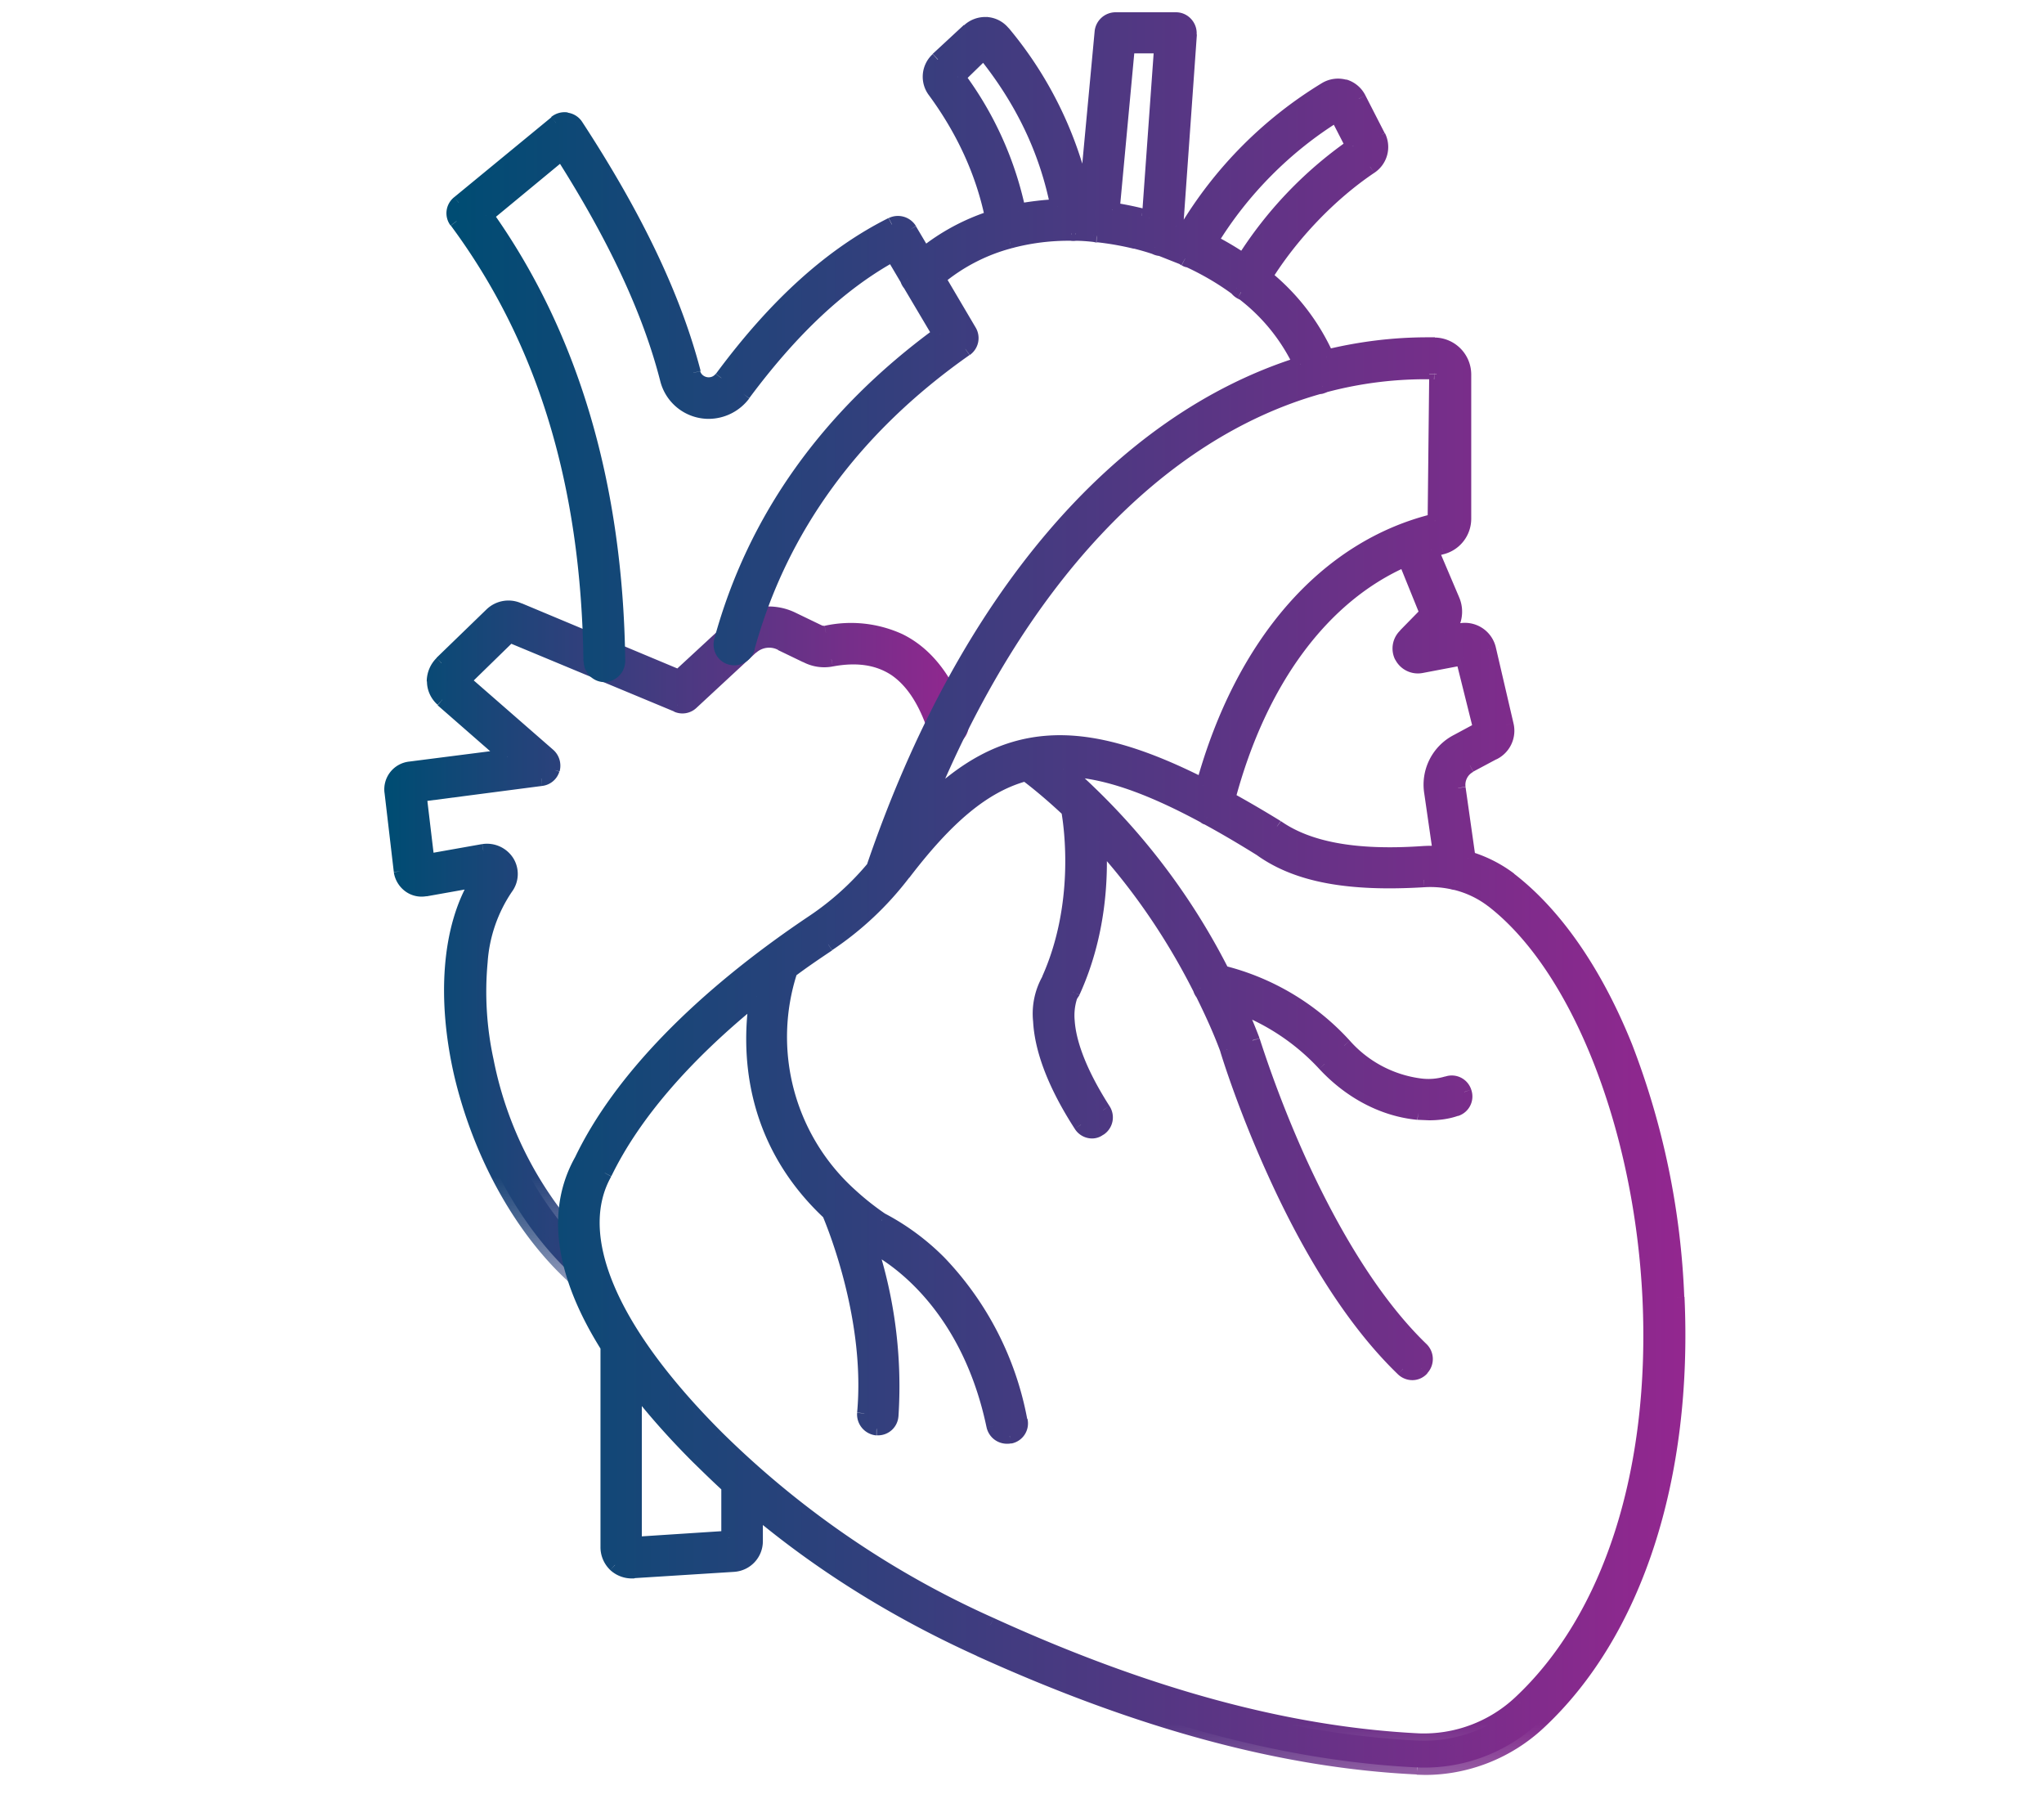
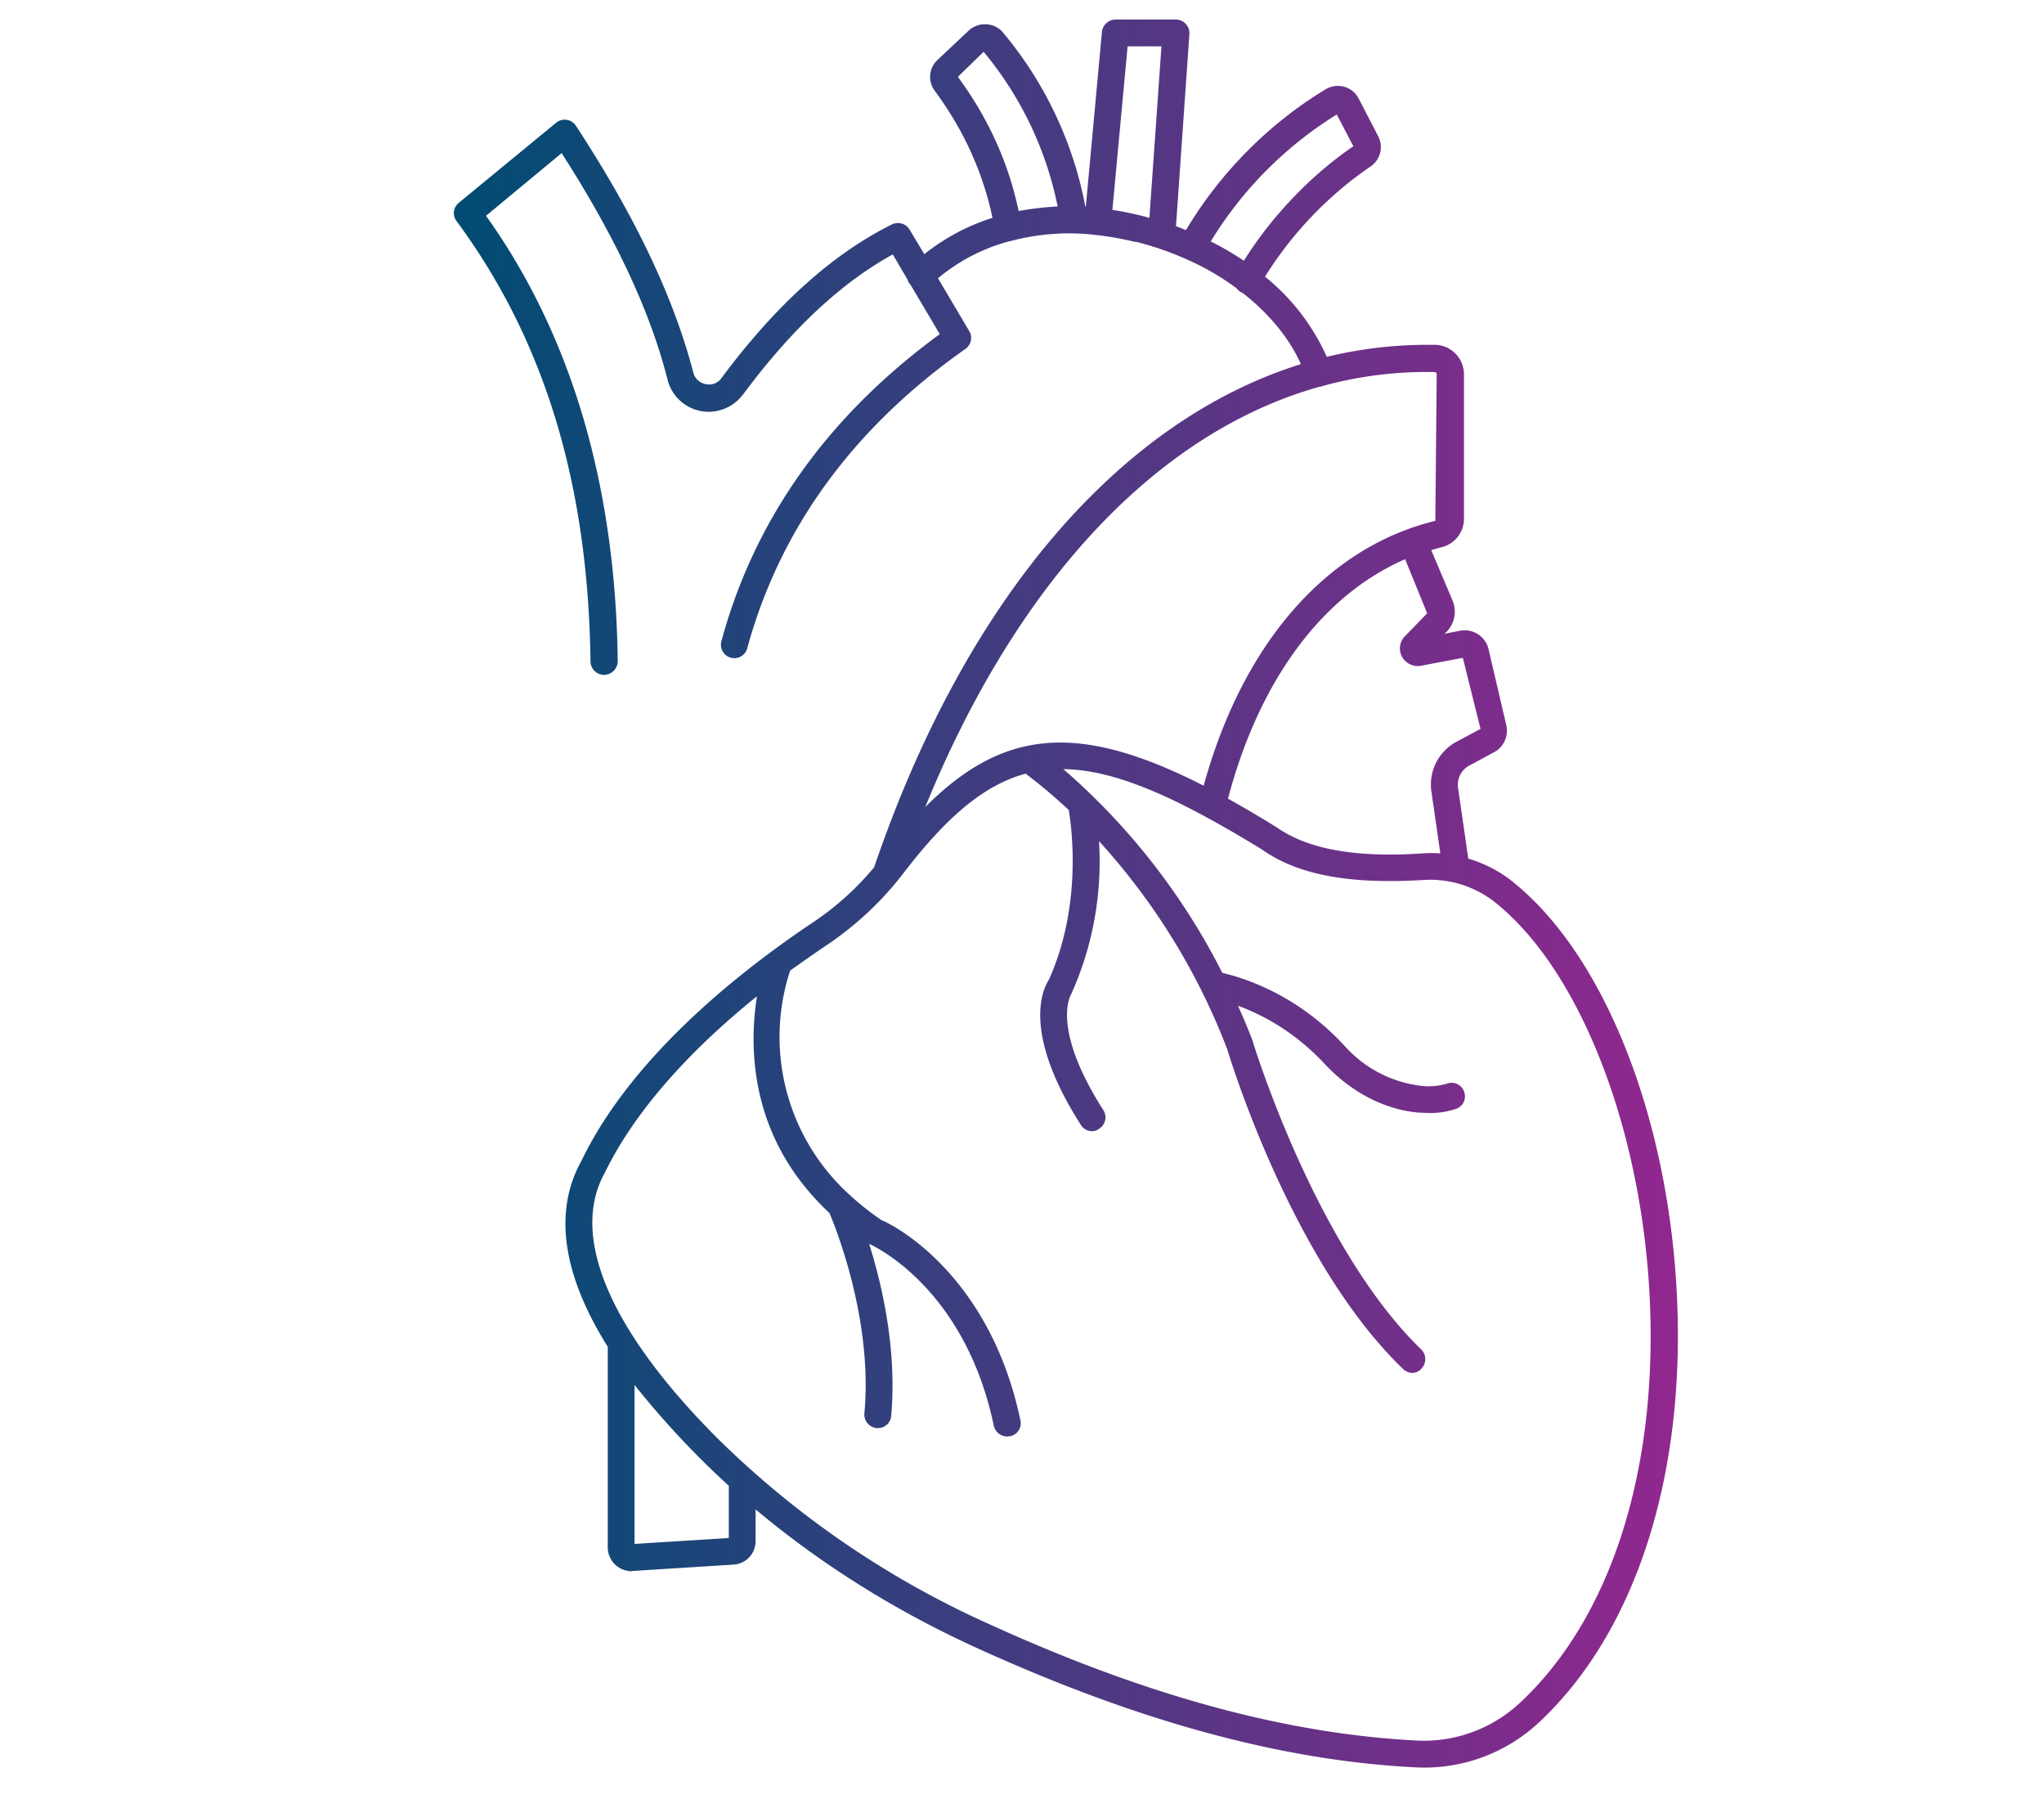
<svg xmlns="http://www.w3.org/2000/svg" width="9" height="8" fill="none">
  <mask id="c" maskUnits="userSpaceOnUse" x=".724" y="1.677" width="4" height="4" fill="#000">
-     <path fill="#fff" d="M.724 1.677h4v4h-4z" />
-     <path d="M2.56 5.63a.06.06 0 0 1-.04-.017c-.48-.446-.68-1.321-.412-1.741l-.235.042a.089.089 0 0 1-.068-.016.096.096 0 0 1-.039-.064l-.04-.348a.091.091 0 0 1 .079-.101l.43-.054-.287-.25A.107.107 0 0 1 1.912 3c0-.03.012-.059.033-.08l.22-.214a.106.106 0 0 1 .12-.02l.704.295.236-.218a.237.237 0 0 1 .262-.037l.115.055a.053.053 0 0 0 .035.006c.2-.037.463-.001.593.386a.058.058 0 0 1-.038.075.058.058 0 0 1-.074-.038c-.085-.252-.23-.35-.457-.307a.168.168 0 0 1-.111-.017l-.112-.054a.117.117 0 0 0-.131.018l-.262.243a.057.057 0 0 1-.063.01l-.737-.308-.207.201.377.33c.018.016.024.04.018.061a.058.058 0 0 1-.05.041l-.537.07.034.293.248-.043a.105.105 0 0 1 .105.047.1.1 0 0 1-.005.112c-.245.326-.108 1.169.373 1.619a.06.06 0 0 1 .002.084.061.061 0 0 1-.043.018zm-.313-2.838z" />
-   </mask>
-   <path d="M2.56 5.63a.06.06 0 0 1-.04-.017c-.48-.446-.68-1.321-.412-1.741l-.235.042a.089.089 0 0 1-.068-.016.096.096 0 0 1-.039-.064l-.04-.348a.091.091 0 0 1 .079-.101l.43-.054-.287-.25A.107.107 0 0 1 1.912 3c0-.03.012-.059.033-.08l.22-.214a.106.106 0 0 1 .12-.02l.704.295.236-.218a.237.237 0 0 1 .262-.037l.115.055a.053.053 0 0 0 .035.006c.2-.037.463-.001.593.386a.058.058 0 0 1-.038.075.058.058 0 0 1-.074-.038c-.085-.252-.23-.35-.457-.307a.168.168 0 0 1-.111-.017l-.112-.054a.117.117 0 0 0-.131.018l-.262.243a.057.057 0 0 1-.063.01l-.737-.308-.207.201.377.33c.018.016.024.04.018.061a.058.058 0 0 1-.05.041l-.537.07.034.293.248-.043a.105.105 0 0 1 .105.047.1.1 0 0 1-.005.112c-.245.326-.108 1.169.373 1.619a.06.06 0 0 1 .002.084.061.061 0 0 1-.043.018zm-.313-2.838z" fill="url(#a)" />
-   <path d="M1.853 3.781h-.001v.032-.032zm.666 1.832-.022.024.022-.024zm-.411-1.741.027.017.04-.062-.073.013.006.032zm-.235.042-.005-.032h-.001l.006.032zm-.107-.08-.032.004v.001l.032-.005zm-.04-.348.031-.004V3.48l-.032.005zm.079-.101L1.8 3.353l.004.032zm.43-.054.003.032.072-.01-.055-.047-.02.025zm-.287-.25-.022.023.022-.024zm-.003-.16-.022-.024.022.023zm.22-.214.022.024-.023-.024zm.12-.02-.014.03h.001l.013-.03zm.704.295-.012.03.02.008.014-.015-.022-.023zm.236-.218-.021-.024.021.024zm.262-.037-.014.029.014-.03zm.115.055.014-.029-.014.029zm.035.006-.006-.032H3.63l.007.032zm.593.386-.031.01.03-.01zm-.038.075-.01-.031.01.03zm-.074-.038.03-.01-.03.01zm-.457-.307-.006-.032.006.032zm-.111-.017.015-.029-.015.029zm-.112-.054-.014.028.014-.028zm-.131.018-.022-.024.022.024zm-.262.243-.022-.024.022.024zm-.063.01.014-.029h-.001l-.013.03zm-.737-.308.012-.03-.02-.008-.015.015.023.023zm-.207.201-.023-.023L1.99 3l.027.023.021-.025zm.377.33-.022.024.022-.024zm.018.061.03.01v-.001l-.03-.009zm-.05.041-.003-.032.003.032zm-.537.07-.005-.032-.031.004.003.032.033-.004zm.034.293-.032.004.004.034.034-.006-.006-.032zm.248-.043-.004-.032h-.001l.005.032zm.1.159.026.02-.026-.02zm.373 1.619.022-.024-.022.024zm.002.084.023.023-.023-.023zm-.043-.014a.028.028 0 0 1-.02-.008l-.043.049c.019.016.041.023.063.023v-.064zm-.019-.007a1.753 1.753 0 0 1-.476-.865c-.076-.323-.057-.636.07-.836l-.054-.035c-.141.22-.157.555-.08.886.079.332.251.669.496.897l.044-.047zm-.439-1.75-.234.042.01.064.236-.042-.012-.064zm-.235.042a.057.057 0 0 1-.044-.01l-.037.053a.121.121 0 0 0 .094.02l-.013-.063zm-.044-.01a.064.064 0 0 1-.025-.042l-.064.01a.128.128 0 0 0 .052.085l.037-.053zm-.025-.041-.04-.35-.065.008.041.35.064-.008zm-.04-.35c-.005-.029.017-.06.051-.064L1.8 3.353a.123.123 0 0 0-.107.137l.064-.01zm.05-.064.43-.054-.008-.065-.43.055.009.064zm.447-.11-.286-.251-.042.049.286.25.042-.049zm-.286-.25A.075.075 0 0 1 1.944 3H1.88c0 .04.018.077.047.103l.043-.048zM1.944 3c0-.021.009-.042.024-.058l-.045-.046a.146.146 0 0 0-.044.104h.065zm.024-.057.219-.213-.045-.047-.22.213.046.047zm.22-.214a.074.074 0 0 1 .083-.014l.027-.058a.139.139 0 0 0-.157.027l.046.045zm.084-.013.705.295.025-.06-.705-.295-.025.06zm.74.288.235-.217-.044-.048-.236.218.044.047zm.235-.217a.205.205 0 0 1 .226-.032l.029-.058a.27.27 0 0 0-.298.042l.043.048zm.226-.032.115.055.028-.058-.114-.055-.029.058zm.114.055a.085.085 0 0 0 .057.009l-.014-.064c-.002 0-.006.001-.014-.003l-.029.058zm.056.009a.48.48 0 0 1 .302.03c.098.05.191.147.254.334l.061-.02c-.067-.2-.17-.314-.286-.371a.544.544 0 0 0-.343-.037l.012.064zm.556.365a.025.025 0 0 1-.016.033l.019.062a.09.09 0 0 0 .058-.116l-.061.02zm-.017.033a.025.025 0 0 1-.033-.016l-.062.019a.09.09 0 0 0 .116.058l-.021-.06zm-.034-.017a.524.524 0 0 0-.187-.281.396.396 0 0 0-.306-.048l.012.063c.108-.02.191-.006.258.038.067.046.121.126.162.249l.061-.02zm-.494-.33a.136.136 0 0 1-.089-.013l-.03.057a.2.2 0 0 0 .132.02l-.013-.063zm-.09-.013-.112-.055-.028.059.112.054.028-.058zm-.111-.054a.15.15 0 0 0-.168.023l.044.048a.085.085 0 0 1 .095-.014l.029-.057zm-.168.023-.262.243.044.047.262-.243-.044-.047zm-.262.243a.025.025 0 0 1-.027.005l-.028.059a.09.09 0 0 0 .099-.017l-.044-.047zm-.028.005-.738-.308-.025.06.738.307.025-.06zm-.773-.302-.207.201.046.047.206-.201-.045-.047zm-.205.249.376.33.043-.05-.377-.329-.042.049zm.376.33a.027.027 0 0 1 .008.028l.063.017c.009-.033 0-.07-.028-.095l-.043.05zm.009.027a.026.026 0 0 1-.022.018l.007.064a.09.09 0 0 0 .076-.063l-.061-.02zm-.023.018-.538.07.009.064.537-.07-.008-.064zm-.566.106.035.293.065-.007-.035-.294-.065.008zm.073.321.248-.043-.011-.064-.248.044.011.063zm.247-.043a.072.072 0 0 1 .072.032l.055-.034a.137.137 0 0 0-.136-.062l.009.064zm.072.032a.068.068 0 0 1-.003.076l.052.038a.132.132 0 0 0 .006-.148l-.055.034zm-.003.075a.694.694 0 0 0-.119.344 1.681 1.681 0 0 0 .496 1.319l.044-.048a1.617 1.617 0 0 1-.45-.839 1.4 1.4 0 0 1-.026-.425.63.63 0 0 1 .107-.312l-.052-.039zM2.58 5.55c.01.011.011.028 0 .039l.048.044a.092.092 0 0 0-.004-.13l-.044.047zm.001.038a.029.029 0 0 1-.02.009v.064c.024 0 .048-.009.066-.027l-.046-.046zm-.356-2.82v.001c0 .001 0 0 0 0l.022.024.023.022h.001l-.046-.046c0 .001 0 0 0 0l.022.024.023.022h.001l-.046-.046z" fill="url(#b)" mask="url(#c)" />
+     </mask>
  <mask id="f" maskUnits="userSpaceOnUse" x=".999" y="-.914" width="7" height="9" fill="#000">
    <path fill="#fff" d="M.999-.914h7v9h-7z" />
    <path fill-rule="evenodd" clip-rule="evenodd" d="m5.114.204-.053.755a1.445 1.445 0 0 0-.163-.035l.067-.72h.15zM5 1.064a1.35 1.35 0 0 1 .239.084c.075.034.144.075.207.122a.057.057 0 0 0 .026.02c.115.09.204.197.256.313-.8.25-1.478 1.038-1.879 2.215a1.253 1.253 0 0 1-.267.241c-.497.333-.852.698-1.021 1.05-.125.223-.085.501.115.82v.883a.105.105 0 0 0 .105.105l.005-.001.444-.028a.103.103 0 0 0 .097-.103v-.14c.29.243.62.45.987.616.708.321 1.34.492 1.927.52a.739.739 0 0 0 .534-.197c.425-.396.646-1.08.609-1.873-.037-.801-.327-1.523-.737-1.84a.572.572 0 0 0-.182-.091l-.045-.311a.096.096 0 0 1 .052-.1l.102-.055a.108.108 0 0 0 .058-.123l-.077-.33a.108.108 0 0 0-.127-.084l-.068.013.009-.008a.127.127 0 0 0 .026-.14l-.093-.22a.997.997 0 0 1 .046-.013.129.129 0 0 0 .098-.125v-.638a.13.13 0 0 0-.128-.128h-.032c-.151 0-.3.018-.444.053a.951.951 0 0 0-.272-.353 1.64 1.64 0 0 1 .463-.484.103.103 0 0 0 .036-.133L5.983.435a.103.103 0 0 0-.064-.053.105.105 0 0 0-.08.01c-.25.15-.467.369-.617.621a1.436 1.436 0 0 0-.044-.017L5.237.15a.06.06 0 0 0-.059-.064h-.266a.061.061 0 0 0-.06.054l-.071.77h-.002a1.679 1.679 0 0 0-.362-.766.101.101 0 0 0-.072-.037.106.106 0 0 0-.079.027L4.13.262A.102.102 0 0 0 4.116.4c.128.173.213.362.254.559a.928.928 0 0 0-.3.16l-.065-.108a.06.06 0 0 0-.078-.023c-.264.132-.51.354-.75.676-.035.05-.111.03-.124-.023-.086-.33-.254-.685-.517-1.087a.059.059 0 0 0-.088-.013L2.02.893a.058.058 0 0 0-.01.08c.386.522.58 1.155.59 1.938 0 .033.027.06.06.06a.061.061 0 0 0 .06-.062C2.71 2.134 2.515 1.475 2.14.95l.333-.276c.236.368.389.694.466.996.02.084.096.143.182.143a.192.192 0 0 0 .152-.078c.213-.286.428-.488.658-.615l.065.111a.06.06 0 0 0 .014.024l.128.216c-.491.359-.815.812-.961 1.35a.059.059 0 1 0 .114.03c.144-.525.467-.968.96-1.315a.059.059 0 0 0 .017-.078l-.138-.233a.818.818 0 0 1 .315-.163h.002a.998.998 0 0 1 .391-.026c.053.006.106.016.16.029zm-1.79 5.478a3.82 3.82 0 0 1-.416-.445v.7l.415-.026v-.23zm.864-2.989c.404-.992 1.022-1.65 1.735-1.85.005 0 .01-.002.016-.004a1.723 1.723 0 0 1 .491-.061c.006 0 .01.003.01.01l-.006.645c-.478.116-.848.539-1.02 1.166-.547-.279-.88-.253-1.226.094zm1.257-2.49c.051.025.1.054.146.085.12-.193.296-.378.482-.504l-.073-.14a1.697 1.697 0 0 0-.555.559zM4.218.339c.135.183.224.382.267.59.056-.01.113-.017.172-.02a1.538 1.538 0 0 0-.326-.681l-.113.11zm1.189 3.177c.138-.523.417-.897.78-1.054l.097.238-.095.098a.077.077 0 0 0-.017.091.08.08 0 0 0 .085.042l.184-.035.078.313-.103.055a.214.214 0 0 0-.113.223l.039.27a.57.57 0 0 0-.08 0c-.296.02-.504-.019-.641-.115a5.262 5.262 0 0 0-.214-.126zm.862.358a.46.46 0 0 1 .303.09c.378.291.656.995.692 1.752.036.76-.172 1.408-.571 1.78a.62.62 0 0 1-.447.167c-.572-.028-1.19-.194-1.884-.51a4.084 4.084 0 0 1-1.206-.824c-.472-.474-.648-.888-.493-1.166.125-.257.354-.522.67-.777-.036.228-.033.626.319.954.027.063.192.472.154.882a.06.06 0 0 0 .054.065h.006c.03 0 .056-.023.058-.054.026-.291-.04-.576-.097-.757.044.02.425.211.549.801a.06.06 0 0 0 .058.047l.013-.001a.058.058 0 0 0 .046-.07c-.142-.676-.602-.88-.611-.881a1.206 1.206 0 0 1-.138-.109.938.938 0 0 1-.265-.99c.054-.038.11-.078.167-.116.126-.086.238-.19.332-.313.186-.242.35-.387.538-.438.037.028.104.08.19.16.013.08.059.42-.087.746-.028.043-.12.233.14.64.011.018.03.028.05.028a.05.05 0 0 0 .031-.011.059.059 0 0 0 .018-.082c-.234-.366-.142-.509-.142-.509a1.42 1.42 0 0 0 .123-.675 2.896 2.896 0 0 1 .565.917c.011.037.285.937.774 1.407a.06.06 0 0 0 .04.017c.016 0 .03-.006.042-.02a.06.06 0 0 0-.002-.083c-.465-.45-.74-1.348-.743-1.36-.019-.05-.04-.1-.064-.153.1.036.246.11.382.256.115.123.26.2.411.214h.003l.045.002a.357.357 0 0 0 .118-.018.058.058 0 0 0 .037-.075.058.058 0 0 0-.074-.037.281.281 0 0 1-.118.01.537.537 0 0 1-.336-.177c-.212-.23-.451-.3-.537-.32a2.946 2.946 0 0 0-.7-.897c.173.002.372.072.623.208a5.16 5.16 0 0 1 .25.145c.16.113.386.155.714.135z" />
  </mask>
  <path fill-rule="evenodd" clip-rule="evenodd" d="m5.114.204-.053.755a1.445 1.445 0 0 0-.163-.035l.067-.72h.15zM5 1.064a1.35 1.35 0 0 1 .239.084c.075.034.144.075.207.122a.057.057 0 0 0 .026.02c.115.09.204.197.256.313-.8.25-1.478 1.038-1.879 2.215a1.253 1.253 0 0 1-.267.241c-.497.333-.852.698-1.021 1.05-.125.223-.085.501.115.82v.883a.105.105 0 0 0 .105.105l.005-.001.444-.028a.103.103 0 0 0 .097-.103v-.14c.29.243.62.45.987.616.708.321 1.34.492 1.927.52a.739.739 0 0 0 .534-.197c.425-.396.646-1.08.609-1.873-.037-.801-.327-1.523-.737-1.84a.572.572 0 0 0-.182-.091l-.045-.311a.096.096 0 0 1 .052-.1l.102-.055a.108.108 0 0 0 .058-.123l-.077-.33a.108.108 0 0 0-.127-.084l-.068.013.009-.008a.127.127 0 0 0 .026-.14l-.093-.22a.997.997 0 0 1 .046-.013.129.129 0 0 0 .098-.125v-.638a.13.13 0 0 0-.128-.128h-.032c-.151 0-.3.018-.444.053a.951.951 0 0 0-.272-.353 1.64 1.64 0 0 1 .463-.484.103.103 0 0 0 .036-.133L5.983.435a.103.103 0 0 0-.064-.053.105.105 0 0 0-.08.01c-.25.15-.467.369-.617.621a1.436 1.436 0 0 0-.044-.017L5.237.15a.06.06 0 0 0-.059-.064h-.266a.061.061 0 0 0-.06.054l-.071.77h-.002a1.679 1.679 0 0 0-.362-.766.101.101 0 0 0-.072-.037.106.106 0 0 0-.079.027L4.13.262A.102.102 0 0 0 4.116.4c.128.173.213.362.254.559a.928.928 0 0 0-.3.16l-.065-.108a.06.06 0 0 0-.078-.023c-.264.132-.51.354-.75.676-.035.05-.111.03-.124-.023-.086-.33-.254-.685-.517-1.087a.059.059 0 0 0-.088-.013L2.02.893a.058.058 0 0 0-.01.08c.386.522.58 1.155.59 1.938 0 .033.027.06.06.06a.061.061 0 0 0 .06-.062C2.71 2.134 2.515 1.475 2.14.95l.333-.276c.236.368.389.694.466.996.02.084.096.143.182.143a.192.192 0 0 0 .152-.078c.213-.286.428-.488.658-.615l.065.111a.06.06 0 0 0 .014.024l.128.216c-.491.359-.815.812-.961 1.35a.059.059 0 1 0 .114.03c.144-.525.467-.968.96-1.315a.059.059 0 0 0 .017-.078l-.138-.233a.818.818 0 0 1 .315-.163h.002a.998.998 0 0 1 .391-.026c.053.006.106.016.16.029zm-1.79 5.478a3.82 3.82 0 0 1-.416-.445v.7l.415-.026v-.23zm.864-2.989c.404-.992 1.022-1.65 1.735-1.85.005 0 .01-.002.016-.004a1.723 1.723 0 0 1 .491-.061c.006 0 .01.003.01.01l-.006.645c-.478.116-.848.539-1.02 1.166-.547-.279-.88-.253-1.226.094zm1.257-2.49c.051.025.1.054.146.085.12-.193.296-.378.482-.504l-.073-.14a1.697 1.697 0 0 0-.555.559zM4.218.339c.135.183.224.382.267.59.056-.01.113-.017.172-.02a1.538 1.538 0 0 0-.326-.681l-.113.11zm1.189 3.177c.138-.523.417-.897.78-1.054l.097.238-.095.098a.077.077 0 0 0-.017.091.08.08 0 0 0 .085.042l.184-.035.078.313-.103.055a.214.214 0 0 0-.113.223l.039.27a.57.57 0 0 0-.08 0c-.296.02-.504-.019-.641-.115a5.262 5.262 0 0 0-.214-.126zm.862.358a.46.46 0 0 1 .303.09c.378.291.656.995.692 1.752.036.76-.172 1.408-.571 1.78a.62.62 0 0 1-.447.167c-.572-.028-1.19-.194-1.884-.51a4.084 4.084 0 0 1-1.206-.824c-.472-.474-.648-.888-.493-1.166.125-.257.354-.522.67-.777-.036.228-.033.626.319.954.027.063.192.472.154.882a.06.06 0 0 0 .054.065h.006c.03 0 .056-.023.058-.054.026-.291-.04-.576-.097-.757.044.02.425.211.549.801a.06.06 0 0 0 .058.047l.013-.001a.058.058 0 0 0 .046-.07c-.142-.676-.602-.88-.611-.881a1.206 1.206 0 0 1-.138-.109.938.938 0 0 1-.265-.99c.054-.038.11-.078.167-.116.126-.086.238-.19.332-.313.186-.242.35-.387.538-.438.037.028.104.08.19.16.013.08.059.42-.087.746-.028.043-.12.233.14.64.011.018.03.028.05.028a.05.05 0 0 0 .031-.011.059.059 0 0 0 .018-.082c-.234-.366-.142-.509-.142-.509a1.42 1.42 0 0 0 .123-.675 2.896 2.896 0 0 1 .565.917c.011.037.285.937.774 1.407a.06.06 0 0 0 .04.017c.016 0 .03-.006.042-.02a.06.06 0 0 0-.002-.083c-.465-.45-.74-1.348-.743-1.36-.019-.05-.04-.1-.064-.153.1.036.246.11.382.256.115.123.26.2.411.214h.003l.045.002a.357.357 0 0 0 .118-.018.058.058 0 0 0 .037-.075.058.058 0 0 0-.074-.037.281.281 0 0 1-.118.01.537.537 0 0 1-.336-.177c-.212-.23-.451-.3-.537-.32a2.946 2.946 0 0 0-.7-.897c.173.002.372.072.623.208a5.16 5.16 0 0 1 .25.145c.16.113.386.155.714.135z" fill="url(#d)" />
-   <path d="m5.06.959-.008.03L5.09 1l.003-.04L5.06.96zm.054-.755.033.002.002-.035h-.035v.033zM5.026.95 5.02.98 5.026.95zM4.898.924 4.866.92l-.003.03.03.005.005-.032zm.067-.72V.17h-.03l-.002.03.032.003zm.12.884.016-.029-.007-.002-.01.031zm-.086-.024.008-.031-.008.03zm.11.032.01-.031-.007-.001-.003.032zm.1.038.02-.026-.008-.003-.013.03zm.009.007.015-.029-.015.029zm.02.007.014-.031-.01-.001-.004.032zm.207.122.028-.02-.009-.006-.019.026zm.02.016-.016.029.015-.029zm.006.003.021-.026-.01-.004-.01.03zm.256.314.01.031.034-.01-.015-.034-.03.013zM3.848 3.818l.027.022.004-.012-.03-.01zm-.267.241-.018-.027.018.027zM2.56 5.11l.028.016v-.002L2.56 5.11zm.115.82h.033v-.01l-.005-.008-.028.017zm.033.96-.022.023.022-.024zm.077.027-.002-.033-.012.001-.01.009.024.023zm.444-.028-.002-.032.002.032zm.097-.243.02-.025-.052-.044v.069h.032zm.987.616-.013.03.013-.03zm1.927.52.004-.032h-.002l-.002.032zm.534-.198.022.024-.022-.024zm.609-1.872-.032.001.032-.001zm-.737-1.84.02-.025-.02.026zm-.182-.091-.032.004.003.02.02.007.01-.031zm-.045-.311.033-.005-.032.005zm.052-.1.015.029-.015-.03zm.102-.055-.014-.03v.001l.014.029zm.058-.123.032-.007-.032.007zm-.077-.33-.031.006.031-.007zm-.127-.084.006.032-.006-.032zm-.068.013-.023-.023-.075.076.105-.02-.007-.033zm.009-.008-.023-.023.023.023zm.026-.14-.03.013.03-.013zm-.093-.22-.01-.032-.034.01.014.034.03-.013zm.046-.013.008.031-.008-.031zm-.03-.891v-.033.033zm-.476.053-.03.013.011.025.027-.006-.008-.032zm-.272-.353-.028-.017-.015.024.022.018.02-.025zm.463-.484L6.014.707l.018.027zm.036-.133.029-.015L6.068.6zM5.983.435l-.03.014h.001l.029-.014zM5.919.382l.01-.031h-.001l-.009.03zm-.08.01.016.028-.017-.027zm-.617.621-.012.03.026.01.014-.023-.028-.017zM5.178.996 5.145.994l-.001.024.022.008.012-.03zM5.237.15 5.205.147l.032.003zM5.22.105l-.024.022.024-.022zM4.852.14 4.82.136v.001l.032.003zm-.071.77-.002.033.03.002.004-.031L4.78.91zm-.002 0-.032.007.005.025.025.001.002-.032zM4.417.145l-.026.02.026-.02zM4.345.107l.002-.033h-.001l-.002.033zm-.079.027.022.024-.022-.024zM4.13.262l.022.024L4.13.261zM4.116.4l.026-.02-.026.02zm.254.559.01.03.027-.008-.006-.028-.031.006zm-.3.16-.029.017.02.033.029-.024-.02-.025zm-.065-.108.028-.016V.994l-.028.017zM3.927.988l.015.03v-.001L3.927.988zm-.75.676-.025-.02v.001l.026.02zm-.124-.023.031-.008-.031.008zM2.536.554l.027-.018-.027.018zM2.448.541l-.02-.025.02.025zM2.02.893l.02.025-.02-.025zm-.01.08.026-.019-.026.02zm.59 1.938h.033-.032zm.06.06v.032-.033zm.06-.062h.032-.032zM2.14.95 2.12.923l-.024.019.017.024.027-.019zm.333-.276L2.5.656 2.48.625l-.028.023.021.025zm.466.996.031-.008-.031.008zm.334.065.026.02-.026-.02zm.658-.615.028-.016-.016-.027-.028.015.016.028zm.065.111.032-.01-.004-.006-.028.016zm.014.024-.023.022.023-.022zm0 0 .029-.017-.005-.005-.024.022zm.128.216.019.027.024-.018-.015-.025-.028.016zm-.961 1.35-.032-.008.032.008zm.114.03-.031-.008v.001l.03.007zm.96-1.315.018.027-.018-.027zm.017-.078-.028.017.028-.017zm-.138-.233-.02-.025-.021.018.014.023.027-.016zm.315-.163-.003-.033-.005.001.008.032zm.002 0 .003.032h.001l-.004-.033zm.014-.005-.008-.032-.004.003.012.03zm.257-.03.006-.031h-.005v.032zm.016.001.001-.032H4.73l.004.032zm.082.005.01-.031H4.82l-.003.031zm.012.003-.004.032h.003l.001-.032zm.01 0 .004-.033h-.007l.003.033zm-1.63 5.507h.032v-.014l-.01-.01-.022.024zm-.135-.129-.023.023.023-.023zm-.28-.316.026-.02L2.76 6v.096h.032zm0 .7h-.032v.035l.034-.002-.002-.032zm.415-.026.002.033.03-.002v-.03h-.032zm2.6-5.068-.002-.034-.007.002.009.032zm-1.735 1.85-.03-.012.053.035-.023-.023zM5.823 1.7l-.009-.031-.002.001.012.03zm.009-.003-.009-.032-.005.003.014.029zm.483-.058v.032-.032zm.01.01h.033-.032zm-.006.645.007.032.025-.006v-.025h-.032zM5.299 3.46l-.015.029.036.018.01-.038-.031-.009zm.177-2.31-.019.026.028.02.018-.03-.027-.017zm-.146-.086-.027-.017-.018.03.03.015.015-.028zm.628-.419.018.027.023-.016-.013-.026-.028.015zm-.073-.14.03-.015-.017-.032-.03.019.017.027zm-1.4.425-.032.007.006.031.032-.006L4.485.93zM4.218.34 4.196.316l-.02.02.016.022.026-.02zm.44.57v.033L4.697.94 4.69.903 4.657.91zM4.33.228l.025-.02L4.334.18l-.025.025.022.023zm1.856 2.234.03-.012-.012-.03-.03.013.013.03zm-.78 1.054-.031-.008-.007.024.022.013.016-.029zm.877-.816.023.023.015-.015-.008-.02-.03.012zm-.095.098.021.024.002-.002-.023-.022zm.068.133.006.032-.006-.032zm.184-.035.032-.008-.008-.03-.03.006.006.032zm.078.313.016.028.022-.011L6.55 3.2l-.032.008zm-.103.055.015.029-.015-.029zm-.113.223.032-.005-.032.005zm.039.27-.002.033.04.003-.006-.04-.032.004zm-.08 0 .002.033-.002-.033zm-.641-.115.019-.027h-.002l-.017.027zm.77.24.012-.03-.005-.001-.006.031zm-.122-.008.002.032-.002-.032zm.139.012.007-.032H6.41l-.002.032zm.164.078-.02.026.02-.026zm.692 1.752.032-.002-.032.002zm-.571 1.78.022.025-.022-.024zm-.447.167-.001.032.001-.032zm-1.884-.51.013-.03-.013.03zm-1.206-.824-.023.023.023-.023zm-.493-1.166.028.016.001-.001-.029-.015zm.67-.777.032.006.013-.083-.066.052.02.026zm.319.954.032-.014-.01-.01-.022.024zm.154.882-.032-.003.032.003zm.054.065-.004.032h.004v-.032zm.064-.054L3.89 6.23v.001l.033.002zm-.097-.757.013-.03-.065-.029.021.07.031-.01zm.549.801-.032.007.032-.007zm.07.046-.005-.032h-.002l.008.032zm.047-.07-.032.007.032-.007zm-.611-.881-.02.028.012.003.008-.031zm-.138-.109.022-.024-.022.024zm-.265-.99-.02-.025-.008.006-.003.01.031.01zm.167-.116.018.027-.018-.027zm.332-.313-.026-.02.026.02zm.538-.438.02-.026-.013-.009-.015.004.008.031zm.19.16.031-.005-.002-.01-.008-.008-.022.024zm-.087.746.027.018.002-.005-.03-.013zm.14.64.028-.017-.027.017zm.081.017-.018-.028-.003.003.021.025zm.018-.082-.027.017.027-.017zm-.142-.509L4.69 4.36l.027.018zm.008-.012.029.015V4.38l-.03-.014zm.115-.663.024-.022-.061-.067.005.09.032-.001zm.445.647.032-.008-.003-.006-.029.014zm.012.023.03-.014-.005-.006-.025.02zm.108.247.032-.01-.001-.002-.03.012zm.774 1.407.023-.023-.023.023zm.082-.002-.024-.023-.001.002.025.02zm-.002-.085-.022.024.022-.024zm-.743-1.36.031-.008v-.004l-.03.012zm-.064-.152.012-.03-.073-.027.032.07.03-.013zm.382.256-.024.022.024-.022zm.411.214-.003.032.003-.032zm.003 0 .003-.032-.003.032zm.163-.016-.01-.03.01.03zm.037-.075-.03.01v.001l.03-.01zm-.074-.037.01.03-.01-.03zm-.118.01.003-.032-.003.032zm-.336-.177-.024.022.024-.022zm-.537-.32-.029.015.007.014.015.003.007-.032zm-.581-.789-.023.023.023-.023zm-.12-.108v-.032l-.09-.001.07.058.02-.025zm.624.208.018-.027-.003-.002-.015.029zm.01.005.015-.029h-.003l-.013.029zm.24.14.018-.026-.001-.001-.017.027zM5.093.961l.054-.755-.065-.004-.054.754.065.005zm-.074.02.033.009.017-.063a1.485 1.485 0 0 0-.035-.009L5.02.981zM4.893.956c.042.006.083.015.126.025l.015-.063a1.451 1.451 0 0 0-.13-.026l-.01.064zM4.933.2l-.067.72.064.006.067-.72L4.933.2zm.181-.03h-.149v.065h.15V.171zm-.02.886a1.385 1.385 0 0 0-.087-.024l-.016.062c.028.007.056.015.083.024l.02-.062zm.018.007a.028.028 0 0 1-.011-.004l-.033.056a.093.093 0 0 0 .038.012l.006-.064zm.11.04a1.346 1.346 0 0 0-.103-.038l-.02.06.096.038.026-.06zm.011.008a.026.026 0 0 1-.004-.003l-.041.05a.09.09 0 0 0 .014.01l.031-.057zm.01.004a.03.03 0 0 1-.01-.004l-.03.057c.009.006.02.009.03.01l.01-.063zm.221.128a1.23 1.23 0 0 0-.213-.126l-.027.059c.073.034.141.074.202.119l.038-.052zm.016.014a.025.025 0 0 1-.009-.007l-.052.038a.09.09 0 0 0 .03.026l.03-.057zm.003.001a.043.043 0 0 1-.004-.002l-.03.058a.11.11 0 0 0 .01.005l.024-.06zm.273.331a.879.879 0 0 0-.265-.326l-.04.05a.814.814 0 0 1 .246.302l.06-.026zM3.88 3.828C4.278 2.656 4.95 1.88 5.736 1.634l-.019-.062c-.813.255-1.497 1.053-1.9 2.235l.062.021zm-.28.258c.103-.068.194-.151.274-.248l-.05-.041a1.22 1.22 0 0 1-.26.235l.036.054zm-1.01 1.037c.166-.345.516-.705 1.01-1.037l-.036-.054c-.5.335-.86.704-1.032 1.063l.058.028zm.114.788c-.197-.314-.232-.578-.115-.786l-.056-.032c-.134.238-.087.53.116.852l.055-.034zm.005.901v-.884h-.065v.884h.065zm.022.053a.072.072 0 0 1-.022-.053h-.065c0 .038.016.074.043.1l.044-.047zm.05.02a.075.075 0 0 1-.05-.02l-.044.047a.14.14 0 0 0 .094.037v-.064zm-.018.008a.028.028 0 0 1 .018-.008v.064h.01a.036.036 0 0 0 .018-.01l-.046-.046zm.465-.037-.444.027.004.065.444-.028-.004-.064zm.067-.071a.07.07 0 0 1-.067.07l.003.065a.135.135 0 0 0 .128-.135h-.064zm0-.14v.14h.064v-.14h-.064zm1.033.587a4.269 4.269 0 0 1-.98-.612l-.042.05c.292.245.626.453.995.62l.027-.058zm1.915.516c-.583-.027-1.21-.196-1.915-.516L4.3 7.29c.71.322 1.345.494 1.939.522l.003-.065zm.032.002-.03-.001-.007.064.037.001V7.75zm.478-.19a.707.707 0 0 1-.478.19v.064c.191 0 .38-.074.522-.207l-.044-.047zm.599-1.848c.037.788-.183 1.46-.599 1.848l.044.047c.434-.404.657-1.098.62-1.898l-.065.003zm-.725-1.815c.199.154.371.408.498.724.127.317.208.694.227 1.091l.064-.003a3.457 3.457 0 0 0-.23-1.112c-.13-.323-.308-.588-.52-.751l-.04.051zm-.17-.086a.54.54 0 0 1 .17.086l.04-.051a.605.605 0 0 0-.192-.097l-.019.062zm-.069-.338.045.311.064-.009-.044-.31-.065.008zm.07-.133a.129.129 0 0 0-.07.133l.065-.009a.064.064 0 0 1 .034-.066l-.03-.058zm.101-.055-.102.055.03.057.103-.055-.03-.057zm.042-.087a.076.076 0 0 1-.041.087l.029.058a.14.14 0 0 0 .075-.159l-.063.014zm-.077-.33.077.33.063-.014-.077-.331-.063.014zm-.09-.06c.04-.008.08.018.09.06l.063-.015a.14.14 0 0 0-.166-.108l.013.064zm-.067.014.067-.013-.013-.064-.067.014.013.063zm-.021-.063-.009.008.046.046.009-.008-.046-.046zm.02-.104a.095.095 0 0 1-.02.104l.046.046a.16.16 0 0 0 .033-.175l-.06.025zm-.094-.22.093.22.06-.025-.094-.221-.06.025zm.069-.058a1.022 1.022 0 0 0-.049.013l.019.063a.965.965 0 0 1 .045-.013l-.015-.063zm.072-.093c0 .044-.03.083-.072.093l.015.063a.161.161 0 0 0 .122-.156h-.065zm0-.638v.638h.065v-.638h-.065zm-.095-.096c.052 0 .095.044.095.096h.065a.163.163 0 0 0-.16-.16v.064zm-.032 0h.032v-.065h-.032v.065zm-.436.053c.142-.035.288-.053.436-.053v-.065c-.154 0-.304.019-.452.055l.016.063zm-.301-.36c.12.1.21.216.263.34l.06-.024a.983.983 0 0 0-.282-.366l-.041.05zm.466-.536a1.672 1.672 0 0 0-.473.494l.055.034c.113-.182.28-.357.454-.474L6.014.707zM6.04.616a.07.07 0 0 1-.025.091l.036.054a.136.136 0 0 0 .047-.175l-.058.03zM5.954.45l.085.166.058-.03L6.012.42l-.058.03zM5.91.413c.02.006.035.018.044.036L6.012.42a.136.136 0 0 0-.084-.07L5.91.414zM5.855.42A.073.073 0 0 1 5.91.413l.018-.062a.138.138 0 0 0-.106.014l.033.055zm-.605.61c.147-.248.36-.463.605-.61L5.822.365a1.847 1.847 0 0 0-.628.632l.056.033zm-.084-.004.044.017.024-.06A1.44 1.44 0 0 0 5.19.966l-.023.06zm.039-.879-.06.847.065.004.06-.846-.065-.005zm-.008-.02a.027.027 0 0 1 .008.02l.064.005a.092.092 0 0 0-.024-.068l-.048.043zM5.178.118c.008 0 .014.004.02.009l.047-.043a.09.09 0 0 0-.067-.03v.064zm-.266 0h.266V.054h-.266v.064zm-.028.026a.029.029 0 0 1 .028-.026V.054a.093.093 0 0 0-.092.082l.064.008zm-.071.77.071-.77L4.82.136l-.072.771.065.006zm-.036.03h.002l.004-.065H4.78l-.004.064zm-.385-.78c.188.232.304.478.355.753l.064-.012a1.711 1.711 0 0 0-.37-.782l-.05.041zM4.342.14a.07.07 0 0 1 .05.025l.05-.04a.134.134 0 0 0-.095-.05L4.342.14zm-.054.019a.074.074 0 0 1 .055-.02l.003-.064a.138.138 0 0 0-.102.037l.044.047zm-.137.127.137-.127L4.244.11l-.137.127.044.047zm-.01.096a.07.07 0 0 1 .01-.095L4.107.238a.135.135 0 0 0-.017.181l.052-.038zm.26.572A1.446 1.446 0 0 0 4.142.38L4.09.419c.125.17.209.354.248.546L4.4.953zm-.311.192A.896.896 0 0 1 4.38.99L4.36.928a.96.96 0 0 0-.311.167l.04.05zm-.112-.118.063.11.056-.034-.064-.108-.055.032zm-.036-.01c.011-.006.027-.002.036.011l.055-.034a.093.093 0 0 0-.12-.035l.03.058zm-.738.666c.237-.32.479-.536.738-.666L3.912.96c-.27.135-.519.36-.76.686l.052.038zM3.02 1.65c.02.078.13.107.183.034l-.052-.038c-.02.026-.06.016-.068-.012l-.063.016zM2.51.572c.262.4.428.751.512 1.077l.063-.016C2.998 1.298 2.827.94 2.563.536l-.054.036zM2.49.56a.027.027 0 0 1 .019.012l.054-.036a.091.091 0 0 0-.064-.04L2.49.56zm-.022.006A.028.028 0 0 1 2.49.56L2.5.495a.093.093 0 0 0-.073.02l.041.05zm-.427.352.427-.352-.04-.05L2 .868l.041.05zm-.004.036A.026.026 0 0 1 2.04.918l-.04-.05a.09.09 0 0 0-.016.125l.052-.039zm.597 1.957c-.01-.788-.206-1.43-.597-1.957l-.052.039c.381.514.574 1.141.584 1.919l.065-.001zm.027.027a.027.027 0 0 1-.027-.027H2.57c0 .05.041.092.092.092v-.065zm.027-.029a.029.029 0 0 1-.028.03l.002.064a.094.094 0 0 0 .091-.094h-.065zM2.113.967c.371.52.565 1.173.575 1.943l.065-.001c-.01-.78-.207-1.446-.587-1.98l-.053.038zm.34-.319-.334.276.041.05.334-.276-.042-.05zm.517 1.013c-.078-.306-.233-.636-.47-1.005L2.446.69c.234.367.385.69.461.987l.063-.016zm.151.119a.156.156 0 0 1-.151-.119l-.063.016a.22.22 0 0 0 .214.167V1.78zm.126-.066a.16.16 0 0 1-.126.066v.064a.224.224 0 0 0 .178-.09l-.052-.04zm.668-.623c-.235.13-.453.335-.668.624l.052.038c.211-.284.423-.482.647-.605l-.03-.057zm.11.123-.066-.111-.056.033.065.11.056-.032zm.009.018a.027.027 0 0 1-.007-.011l-.062.019a.092.092 0 0 0 .022.036l.047-.044zm0 0-.047.044.047-.044zm.132.222-.128-.216-.056.033.128.216.056-.033zM3.208 2.83c.145-.53.463-.978.949-1.332l-.038-.053c-.496.363-.825.822-.974 1.368l.063.017zm-.001.008v-.001a.042.042 0 0 1 .001-.008l-.063-.016a.112.112 0 0 0-.003.025h.065zm.026.026a.027.027 0 0 1-.026-.026h-.065c0 .05.04.091.091.091v-.065zm.026-.02a.027.027 0 0 1-.026.02v.065c.043 0 .08-.03.09-.07l-.064-.015zm.973-1.334c-.498.35-.826.799-.972 1.333l.062.017c.142-.518.46-.955.947-1.297l-.037-.053zm.008-.035a.027.027 0 0 1-.008.035l.038.053a.091.091 0 0 0 .026-.121l-.056.033zm-.137-.234.137.234.056-.033-.138-.234-.055.033zm.334-.21a.85.85 0 0 0-.327.17l.041.049a.786.786 0 0 1 .303-.157l-.017-.063zm.007-.002h-.002l.006.065h.002l-.006-.065zm.005-.001a.027.027 0 0 1-.007.001l.01.064a.091.091 0 0 0 .022-.006l-.025-.06zm.27-.032a1.03 1.03 0 0 0-.266.03l.016.063a.965.965 0 0 1 .249-.029V.995zm.011 0h-.006l-.01.064a.089.089 0 0 0 .024 0L4.73.995zM4.82 1a1.188 1.188 0 0 0-.084-.005l-.002.065c.027 0 .053.002.08.005L4.819 1zm.013.003-.006-.001-.02.061a.093.093 0 0 0 .018.004l.008-.064zm.003 0h-.006l-.002.064h.014l-.006-.065zm.172.03a1.328 1.328 0 0 0-.165-.03l-.008.064c.052.006.104.015.157.028l.016-.062zM3.23 6.518a3.79 3.79 0 0 1-.134-.128l-.046.046c.045.044.09.088.136.13l.044-.048zm-.134-.128a3.294 3.294 0 0 1-.277-.313l-.051.04c.079.103.173.21.282.319l.046-.046zm-.335-.293v.7h.065v-.7H2.76zm.034.733.415-.026-.004-.065-.415.027.004.064zm.446-.059v-.23h-.065v.23h.064zm2.558-5.1c-.726.205-1.35.872-1.755 1.87l.06.024c.401-.987 1.013-1.634 1.712-1.831L5.8 1.67zm.013-.002a.017.017 0 0 1-.006.001l.003.065c.01 0 .018-.002.027-.006l-.024-.06zm.006-.002a.026.026 0 0 1-.004.001l.02.062a.092.092 0 0 0 .012-.005l-.028-.058zm.498-.061a1.755 1.755 0 0 0-.492.059l.016.062a1.69 1.69 0 0 1 .474-.057l.002-.064zm.042.041a.041.041 0 0 0-.014-.031.044.044 0 0 0-.029-.01v.064a.02.02 0 0 1-.013-.005.023.023 0 0 1-.009-.018h.065zm-.007.647.007-.646h-.065l-.007.645h.065zM5.33 3.468c.17-.62.533-1.03.995-1.143l-.015-.063c-.493.12-.869.554-1.043 1.188l.062.018zm-1.235.108c.17-.17.332-.258.517-.272.186-.015.4.046.671.184l.03-.058c-.276-.14-.502-.207-.706-.191-.205.016-.381.114-.557.291l.045.046zm1.398-2.454a1.358 1.358 0 0 0-.149-.088l-.03.057c.05.026.098.054.142.084l.037-.053zm.445-.505a1.79 1.79 0 0 0-.49.514l.054.034c.119-.19.292-.37.473-.494L5.939.617zM5.857.518l.072.14.057-.029-.072-.14-.057.03zm-.499.561c.134-.221.326-.414.544-.548L5.868.476a1.73 1.73 0 0 0-.565.57l.055.033zM4.516.923A1.535 1.535 0 0 0 4.244.32l-.052.038c.132.18.22.374.26.578l.064-.013zm.14-.046c-.06.002-.12.01-.178.02l.013.064c.054-.01.11-.017.168-.02L4.656.878zm-.35-.629c.167.206.272.425.32.668l.063-.013a1.57 1.57 0 0 0-.333-.695l-.05.04zm-.065.114.113-.11-.045-.047-.113.11.045.047zm1.934 2.07c-.375.163-.66.547-.8 1.076l.063.017c.137-.517.411-.881.762-1.033l-.025-.06zm.139.256-.096-.238-.06.025.096.237.06-.024zm-.102.132.095-.097-.047-.045-.095.097.047.045zm-.011.055a.044.044 0 0 1 .01-.053l-.044-.048a.11.11 0 0 0-.024.13l.058-.03zm.05.024a.048.048 0 0 1-.05-.024l-.058.028a.112.112 0 0 0 .12.06l-.011-.064zm.184-.035-.184.035.012.064.184-.035-.012-.064zm.116.337-.078-.313-.063.016.078.313.063-.016zm-.12.092.104-.056-.03-.057-.104.056.03.057zm-.096.189a.182.182 0 0 1 .096-.19l-.03-.056a.246.246 0 0 0-.13.256l.064-.01zm.04.27-.04-.27-.064.01.039.27.064-.01zm-.11.038a.537.537 0 0 1 .075 0l.004-.065a.6.6 0 0 0-.084 0l.004.065zm-.663-.122c.147.103.364.141.662.122l-.004-.065c-.293.02-.492-.02-.62-.11l-.038.053zm-.21-.123c.067.037.137.079.212.124l.034-.055a5.297 5.297 0 0 0-.216-.126l-.03.057zm1.006.306a.492.492 0 0 0-.13-.01l.003.065a.428.428 0 0 1 .114.008l.013-.063zm.012.003-.007-.002-.023.06a.09.09 0 0 0 .025.006l.005-.064zm.182.085a.472.472 0 0 0-.177-.085l-.015.063a.407.407 0 0 1 .153.073l.04-.051zm.704 1.775a3.37 3.37 0 0 0-.22-1.06c-.122-.31-.289-.565-.484-.715l-.04.05c.183.141.344.384.464.688.12.304.198.665.216 1.04l.064-.003zm-.581 1.807c.408-.382.618-1.041.581-1.807l-.064.003c.035.755-.171 1.392-.561 1.756l.044.048zm-.47.174a.652.652 0 0 0 .47-.174l-.044-.048a.588.588 0 0 1-.423.158l-.003.064zm-1.897-.513c.698.318 1.32.485 1.897.513l.003-.064c-.567-.028-1.18-.192-1.873-.508l-.027.06zm-1.215-.83c.338.337.746.617 1.215.83l.027-.059a4.052 4.052 0 0 1-1.196-.817l-.046.046zm-.498-1.204c-.084.15-.076.334.01.537.085.203.25.428.488.667l.046-.046c-.235-.235-.394-.454-.475-.646-.081-.192-.084-.354-.013-.48l-.056-.032zm.677-.787c-.318.257-.55.525-.678.788l.058.029c.122-.252.347-.513.661-.766l-.04-.05zm.362.955a1.012 1.012 0 0 1-.31-.924l-.063-.01c-.037.232-.034.643.329.982l.044-.048zm.164.909c.039-.418-.13-.834-.156-.898l-.06.026c.026.062.189.465.152.866l.064.006zm.026.03a.028.028 0 0 1-.026-.03l-.064-.005a.093.093 0 0 0 .082.099l.008-.064zm.002 0H3.86v.064h.006v-.065zm.025-.024a.025.025 0 0 1-.025.023v.065a.09.09 0 0 0 .09-.085l-.065-.003zm-.095-.745c.057.179.122.46.095.744l.065.006a2.034 2.034 0 0 0-.098-.77l-.062.02zm.612.785c-.127-.604-.518-.802-.568-.824l-.026.059c.038.017.409.201.53.778l.064-.013zm.026.02a.027.027 0 0 1-.026-.02l-.064.013c.01.043.047.072.09.072v-.064zm.005 0h-.001a.06.06 0 0 1-.004 0v.065c.003 0 .012 0 .02-.002l-.015-.062zm.022-.03a.025.025 0 0 1-.02.03l.012.064a.09.09 0 0 0 .071-.109l-.063.014zm-.587-.858H3.87h.004a1.008 1.008 0 0 1 .24.179c.13.132.276.346.346.678l.063-.013a1.397 1.397 0 0 0-.364-.71 1.072 1.072 0 0 0-.258-.192.191.191 0 0 0-.006-.003L3.89 5.34l-.015.063zm-.151-.116c.044.04.09.077.14.111l.037-.053a1.174 1.174 0 0 1-.134-.106l-.043.048zm-.275-1.023a.97.97 0 0 0 .275 1.023l.043-.048a.906.906 0 0 1-.256-.955l-.062-.02zm.18-.134a4.776 4.776 0 0 0-.168.118l.038.052c.053-.04.109-.078.166-.116l-.036-.054zm.324-.306a1.38 1.38 0 0 1-.324.306l.036.053c.13-.087.244-.194.34-.32l-.052-.039zm.556-.449c-.199.053-.37.205-.556.45l.052.039c.184-.241.344-.379.52-.426l-.016-.063zm.22.168a2.13 2.13 0 0 0-.193-.163l-.038.052c.036.027.102.079.186.158l.044-.047zm-.08.782c.15-.334.103-.683.09-.764l-.065.011c.014.078.058.41-.084.727l.06.026zm.139.61c-.129-.2-.168-.344-.174-.441a.272.272 0 0 1 .033-.165l-.054-.034a.335.335 0 0 0-.043.203c.006.11.05.265.183.471l.055-.035zm.022.012a.025.025 0 0 1-.022-.012l-.055.034a.09.09 0 0 0 .077.043v-.065zm.01-.003a.018.018 0 0 1-.01.003v.065a.082.082 0 0 0 .052-.019l-.042-.049zm.012-.04a.026.026 0 0 1-.008.038l.035.054a.091.091 0 0 0 .027-.127l-.054.036zm-.115-.526a1.412 1.412 0 0 0-.027-.017v.001a.076.076 0 0 0-.006.01.304.304 0 0 0-.016.126c.007.088.045.22.164.406l.054-.035c-.115-.18-.148-.301-.153-.376a.24.24 0 0 1 .01-.095.042.042 0 0 1 .002-.003l-.028-.017zm-.021-.026a.076.076 0 0 1-.006.008l.054.036.01-.015-.058-.03zm.112-.647c.009.16-.002.406-.113.648l.059.027c.117-.256.128-.513.118-.679l-.064.004zm.506.63a2.929 2.929 0 0 0-.45-.654l-.048.044c.138.15.3.363.44.64l.058-.03zm.008.018a.027.027 0 0 1-.006-.01l-.062.015c.003.013.009.025.018.036l.05-.041zm.114.255a2.645 2.645 0 0 0-.11-.249l-.058.029c.046.093.08.17.107.243l.06-.023zM6.2 6.004c-.24-.231-.428-.57-.559-.856a4.61 4.61 0 0 1-.206-.537l-.062.018c.006.02.078.255.21.545.131.29.324.637.572.876l.045-.046zm.019.008a.027.027 0 0 1-.018-.008l-.046.046a.092.092 0 0 0 .064.026v-.064zm.016-.008a.019.019 0 0 1-.016.008v.064c.024 0 .048-.01.066-.03l-.05-.042zm.001-.04c.01.01.011.027 0 .038l.047.045a.092.092 0 0 0-.002-.13l-.045.047zm-.752-1.375c.002.008.072.237.2.521.128.284.315.625.552.854l.045-.047c-.228-.22-.411-.552-.538-.833a5.043 5.043 0 0 1-.196-.51v-.002l-.063.017zm-.062-.148c.024.053.044.102.063.15l.06-.023c-.019-.05-.04-.1-.064-.154l-.06.027zm.434.22a1.027 1.027 0 0 0-.393-.264l-.023.061a.962.962 0 0 1 .369.248l.047-.045zm.391.204a.622.622 0 0 1-.39-.204l-.048.045c.12.129.273.209.432.224l.006-.065zm.003 0h-.004l-.004.065h.003l.005-.064zm.042.003-.042-.002-.005.064.047.002v-.064zm.107-.016a.325.325 0 0 1-.107.016v.064c.046 0 .09-.006.129-.02l-.022-.06zm.018-.034a.025.025 0 0 1-.017.033l.02.062a.09.09 0 0 0 .058-.116l-.061.021zm-.034-.017a.025.025 0 0 1 .033.016l.062-.02a.09.09 0 0 0-.116-.057l.021.06zm-.132.011c.05.005.094.001.132-.011l-.02-.062a.25.25 0 0 1-.105.009l-.007.064zm-.356-.187a.57.57 0 0 0 .357.187l.006-.064a.505.505 0 0 1-.315-.167l-.047.044zm-.52-.31c.082.019.314.087.52.31l.048-.044a1.11 1.11 0 0 0-.554-.33l-.014.064zm-.597-.798c.16.153.387.411.575.781l.058-.03a2.98 2.98 0 0 0-.588-.797l-.045.046zm-.118-.106c.035.029.074.064.118.106l.045-.046a2.713 2.713 0 0 0-.12-.11l-.043.05zm.66.155c-.252-.137-.457-.21-.638-.212l-.001.065c.166.002.359.068.609.203l.03-.056zm.007.003a.025.025 0 0 1-.004-.002l-.036.054a.09.09 0 0 0 .014.008l.026-.06zm.245.143a5.2 5.2 0 0 0-.242-.142l-.031.057c.074.04.154.087.239.14l.034-.055zm.695.13c-.325.02-.543-.022-.694-.13l-.037.054c.169.12.404.16.735.14l-.004-.064z" fill="url(#e)" mask="url(#f)" />
  <defs>
    <linearGradient id="a" x1="1.724" y1="4.183" x2="4.233" y2="4.183" gradientUnits="userSpaceOnUse">
      <stop stop-color="#004C73" />
      <stop offset="1" stop-color="#92278F" />
    </linearGradient>
    <linearGradient id="b" x1="1.724" y1="4.183" x2="4.233" y2="4.183" gradientUnits="userSpaceOnUse">
      <stop stop-color="#004C73" />
      <stop offset="1" stop-color="#92278F" />
    </linearGradient>
    <linearGradient id="d" x1="1.999" y1="4.012" x2="7.387" y2="4.012" gradientUnits="userSpaceOnUse">
      <stop stop-color="#004C73" />
      <stop offset="1" stop-color="#92278F" />
    </linearGradient>
    <linearGradient id="e" x1="1.999" y1="4.012" x2="7.387" y2="4.012" gradientUnits="userSpaceOnUse">
      <stop stop-color="#004C73" />
      <stop offset="1" stop-color="#92278F" />
    </linearGradient>
  </defs>
</svg>